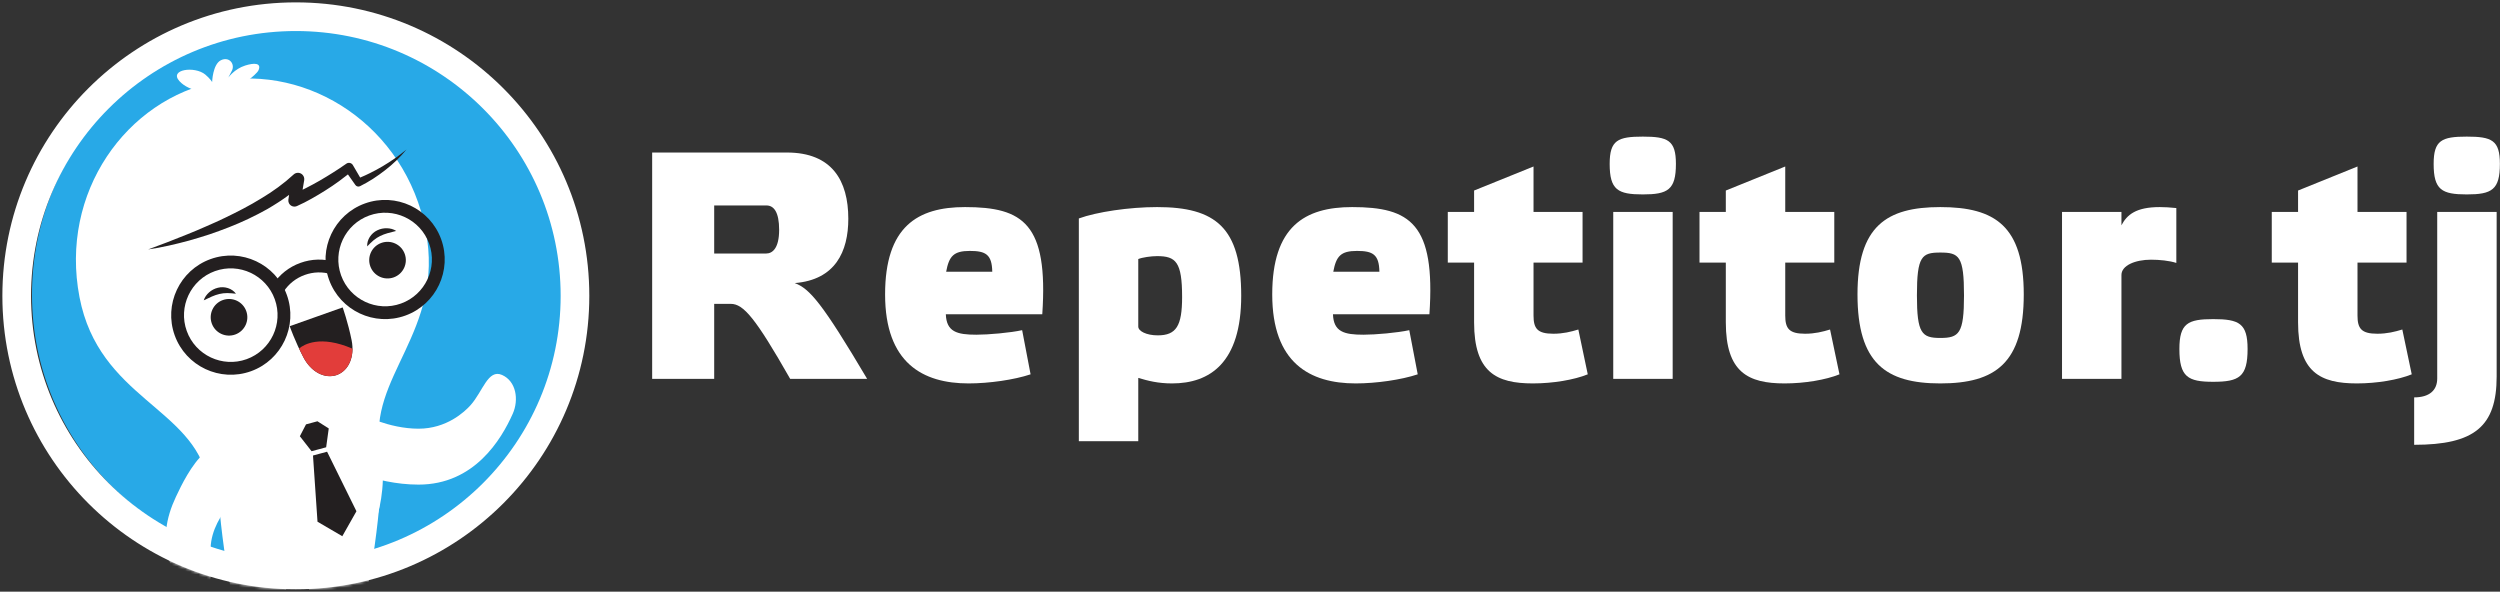
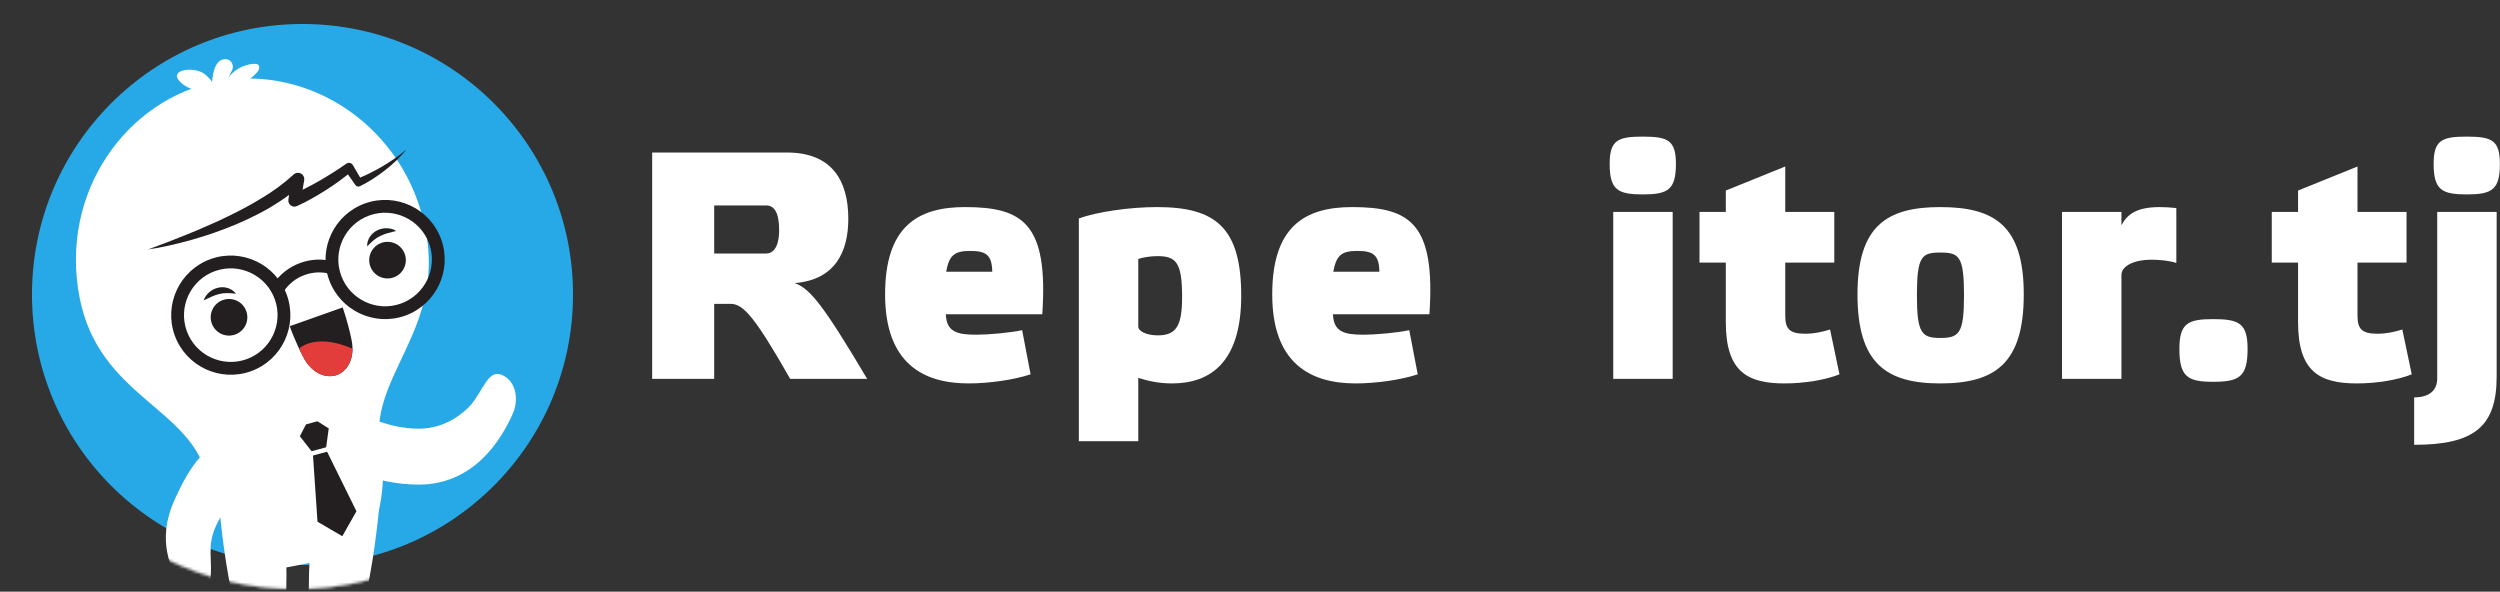
<svg xmlns="http://www.w3.org/2000/svg" width="938" height="222" viewBox="0 0 938 222" fill="none">
  <rect x="0" y="0" width="938" height="222" fill="#333333" stroke="none" />
  <path d="M214.999 110.5C214.999 166.557 169.556 212 113.499 212C57.443 212 12 166.557 12 110.5C12 54.443 57.443 9 113.499 9C169.556 9 214.999 54.443 214.999 110.5Z" fill="#28A9E7" />
  <path d="M267.964 77.088H287.581C290.383 77.088 292.333 79.647 292.333 86.226C292.333 93.05 289.896 95.121 287.459 95.121H267.964V77.088ZM298.182 106.209C313.412 104.991 318.286 94.39 318.286 82.084C318.286 67.828 312.194 57.227 295.257 57.227H244.691V142.154H267.964V114.007H274.178C278.93 114.007 283.438 119.247 296.476 142.154H325.353C308.538 113.764 303.786 108.281 298.182 106.209Z" fill="white" />
  <path d="M386.676 140.448C380.462 142.519 371.08 143.86 363.403 143.86C346.223 143.86 332.089 136.183 332.089 110.474C332.089 85.008 344.273 77.697 362.063 77.697C383.873 77.697 393.377 83.911 391.062 117.906H354.874C355.118 124.486 359.017 125.583 366.328 125.583C370.836 125.583 379.121 124.852 383.508 123.877L386.676 140.448ZM363.891 94.146C357.798 94.146 356.092 96.096 354.996 101.945H372.298C372.176 95.487 369.861 94.146 363.891 94.146Z" fill="white" />
  <path d="M427.079 122.537C427.079 124.242 430.125 125.826 434.39 125.826C441.335 125.826 443.528 122.293 443.528 111.449C443.528 98.289 441.213 96.096 434.146 96.096C431.831 96.096 428.541 96.583 427.079 97.193V122.537ZM404.781 81.962C411.483 79.525 423.667 77.697 434.146 77.697C456.078 77.697 465.704 85.374 465.704 110.961C465.704 136.183 453.885 143.86 439.751 143.86C434.512 143.86 430.734 142.885 427.079 141.788V165.548H404.781V81.962Z" fill="white" />
  <path d="M531.929 140.448C525.715 142.519 516.333 143.86 508.657 143.86C491.476 143.86 477.342 136.183 477.342 110.474C477.342 85.008 489.527 77.697 507.316 77.697C529.127 77.697 538.631 83.911 536.316 117.906H500.127C500.371 124.486 504.27 125.583 511.581 125.583C516.089 125.583 524.375 124.852 528.761 123.877L531.929 140.448ZM509.144 94.146C503.052 94.146 501.346 96.096 500.249 101.945H517.551C517.43 95.487 515.115 94.146 509.144 94.146Z" fill="white" />
-   <path d="M575.379 98.533V118.394C575.379 123.268 576.841 125.217 582.811 125.217C586.467 125.217 589.391 124.486 592.193 123.633L595.727 140.448C590.609 142.519 582.689 143.86 575.135 143.86C561.488 143.86 553.081 139.717 553.081 120.953V98.533H543.211V79.525H553.081V71.483L575.379 62.466V79.525H593.777V98.533H575.379Z" fill="white" />
  <path d="M627.587 142.154H605.289V79.525H627.587V142.154ZM616.377 51.257C606.995 51.257 603.949 52.597 603.949 61.492C603.949 71.239 606.995 72.945 616.377 72.945C625.759 72.945 628.805 71.239 628.805 61.492C628.805 52.597 625.759 51.257 616.377 51.257Z" fill="white" />
  <path d="M669.823 98.533V118.394C669.823 123.268 671.285 125.217 677.256 125.217C680.911 125.217 683.836 124.486 686.638 123.633L690.172 140.448C685.054 142.519 677.134 143.86 669.58 143.86C655.933 143.86 647.526 139.717 647.526 120.953V98.533H637.656V79.525H647.526V71.483L669.823 62.466V79.525H688.222V98.533H669.823Z" fill="white" />
  <path d="M728.002 143.86C707.532 143.86 696.931 136.183 696.931 110.474C696.931 84.886 707.775 77.697 728.002 77.697C748.594 77.697 759.316 84.886 759.316 110.474C759.316 136.183 748.716 143.86 728.002 143.86ZM728.002 94.756C721.057 94.756 719.229 96.096 719.229 110.839C719.229 125.095 721.057 126.801 728.002 126.801C735.069 126.801 736.896 125.095 736.896 110.839C736.896 96.096 735.069 94.756 728.002 94.756Z" fill="white" />
  <path d="M773.669 142.154H795.967V103.163C795.967 99.629 801.084 97.436 807.055 97.436C810.223 97.436 814 97.802 816.559 98.655V78.063C814.244 77.819 812.172 77.697 810.345 77.697C801.328 77.697 798.038 80.621 795.967 84.521V79.525H773.669V142.154Z" fill="white" />
  <path d="M830.379 119.734C820.875 119.734 817.707 121.318 817.707 130.944C817.707 141.423 820.875 143.25 830.379 143.25C840.127 143.25 843.294 141.423 843.294 130.944C843.294 121.318 840.127 119.734 830.379 119.734Z" fill="white" />
  <path d="M884.534 98.533V118.394C884.534 123.268 885.996 125.217 891.966 125.217C895.622 125.217 898.546 124.486 901.348 123.633L904.882 140.448C899.764 142.519 891.844 143.86 884.29 143.86C870.643 143.86 862.236 139.717 862.236 120.953V98.533H852.366V79.525H862.236V71.483L884.534 62.466V79.525H902.932V98.533H884.534Z" fill="white" />
  <path d="M925.532 51.257C916.15 51.257 913.104 52.597 913.104 61.492C913.104 71.239 916.15 72.945 925.532 72.945C934.914 72.945 937.96 71.239 937.96 61.492C937.96 52.597 934.914 51.257 925.532 51.257ZM936.742 141.301C936.742 160.065 928.334 166.889 905.793 166.889V149.099C911.52 149.099 914.444 146.418 914.444 142.032V79.525H936.742V141.301Z" fill="white" />
-   <path d="M111 6.269C53.159 6.269 6.269 53.159 6.269 111C6.269 168.842 53.159 215.731 111 215.731C168.842 215.731 215.731 168.841 215.731 111C215.731 53.158 168.841 6.269 111 6.269Z" stroke="white" stroke-width="10.753" />
  <mask id="mask0_705_140" style="mask-type:alpha" maskUnits="userSpaceOnUse" x="0" y="0" width="222" height="222">
    <path d="M111 221C171.751 221 221 171.751 221 111C221 50.249 171.751 1 111 1C50.249 1 1 50.249 1 111C1 171.751 50.249 221 111 221Z" fill="#C4C4C4" stroke="#28A9E7" stroke-width="0.215" />
  </mask>
  <g mask="url(#mask0_705_140)">
    <path d="M157.045 181.826C177.938 181.826 188.077 164.931 192.385 155.235C194.737 149.938 193.668 143.038 188.377 140.686C183.08 138.334 181.177 146.875 176.548 152.033C174.293 154.551 167.553 160.847 157.04 160.847C145.778 160.847 135.633 155.39 135.537 155.336C130.47 152.525 124.105 154.358 121.293 159.42C118.482 164.487 120.32 170.879 125.387 173.696C125.986 174.028 140.214 181.826 157.045 181.826Z" fill="white" />
    <path d="M100.988 214.138L136.077 207.393C136.077 207.393 146.81 189.771 142.763 168.728C137.552 141.624 167.019 124.402 159.733 86.523C152.181 47.233 115.835 24.03 81.676 30.535C81.655 30.541 81.639 30.541 81.618 30.546C81.596 30.551 81.575 30.557 81.559 30.557C47.426 37.184 22.279 72.21 29.831 111.505C37.116 149.379 72.66 152.96 77.871 180.064C81.922 201.112 100.988 214.138 100.988 214.138Z" fill="white" />
    <path d="M99.423 247.344C86.558 247.344 82.009 187.273 82.009 187.273C81.277 180.677 86.029 174.733 92.625 174.002C99.22 173.264 105.164 178.021 105.891 184.616C105.891 184.616 112.283 247.344 99.423 247.344Z" fill="white" />
    <path d="M124.395 246.849C109.381 246.849 118.772 183.202 118.772 183.202C119.44 176.601 125.341 171.785 131.942 172.459C138.543 173.127 143.354 179.022 142.685 185.629C142.685 185.629 138.217 246.849 124.395 246.849Z" fill="white" />
    <path d="M78.82 34.693C78.82 34.693 71.107 34.667 67.296 30.407C63.378 26.024 73.09 24.698 77.035 27.98C78.766 29.423 79.595 30.76 79.595 30.76C79.595 30.76 79.787 24.153 82.866 22.609C85.944 21.069 88.312 24.009 86.987 26.558C85.661 29.108 85.661 29.108 85.661 29.108C85.661 29.108 87.954 25.864 92.001 24.586C95.282 23.544 98.206 23.533 97.003 26.339C96.19 28.226 88.959 33.191 88.959 33.191L78.82 34.693Z" fill="white" />
    <path d="M148.155 59.419C146.669 60.472 145.125 61.434 143.575 62.369C142.02 63.294 140.427 64.149 138.807 64.946C137.604 65.55 136.364 66.111 135.135 66.624C134.232 65.052 133.323 63.487 132.393 61.936L132.324 61.829C131.784 61.054 130.709 60.873 129.94 61.418L129.844 61.487C128.24 62.615 126.615 63.7 124.958 64.737C123.296 65.769 121.645 66.811 119.945 67.779C118.25 68.751 116.535 69.681 114.798 70.563C114.381 70.772 113.953 70.98 113.531 71.188L114.135 67.602C114.247 66.907 114.049 66.154 113.531 65.598C112.644 64.635 111.137 64.577 110.169 65.469L110.143 65.496C106.492 68.869 102.366 71.851 97.988 74.46C93.648 77.148 89.062 79.484 84.412 81.723C82.087 82.846 79.73 83.904 77.352 84.93C74.983 85.983 72.589 86.993 70.179 87.955C65.368 89.938 60.488 91.772 55.571 93.589C60.772 92.851 65.881 91.627 70.964 90.259C73.492 89.537 76.015 88.779 78.517 87.961C81.013 87.117 83.487 86.208 85.946 85.245C90.869 83.316 95.668 81.039 100.329 78.431C103.108 76.806 105.856 75.064 108.469 73.112L108.213 74.812L108.202 74.871C108.138 75.293 108.186 75.737 108.373 76.154C108.886 77.319 110.249 77.838 111.409 77.319C113.365 76.448 115.134 75.545 116.915 74.534C118.689 73.54 120.431 72.498 122.142 71.413C123.847 70.323 125.546 69.216 127.171 68.008C128.315 67.175 129.432 66.308 130.544 65.437C131.442 66.725 132.34 68.024 133.259 69.296L133.36 69.435C133.746 69.97 134.472 70.162 135.082 69.863C136.835 68.997 138.412 68.062 140.004 67.062C141.57 66.047 143.088 64.956 144.558 63.818C146.033 62.679 147.428 61.45 148.765 60.167C150.111 58.895 151.341 57.506 152.511 56.089C151.116 57.276 149.636 58.361 148.155 59.419Z" fill="#231F20" />
    <path d="M138.939 99.937C140.228 103.508 144.161 105.352 147.731 104.069C151.302 102.781 153.151 98.847 151.863 95.277C150.581 91.706 146.641 89.857 143.071 91.145C139.5 92.433 137.651 96.367 138.939 99.937Z" fill="#231F20" />
    <path d="M148.653 86.651C146.311 87.228 144.345 87.693 142.607 88.564C141.742 88.992 140.935 89.511 140.16 90.157C139.369 90.799 138.631 91.579 137.77 92.45C137.61 90.013 139.213 87.522 141.549 86.416C142.698 85.85 143.965 85.598 145.194 85.636C146.408 85.678 147.621 85.956 148.653 86.651Z" fill="#231F20" />
    <path d="M92.394 116.718C93.682 120.283 91.833 124.222 88.257 125.51C84.686 126.793 80.752 124.949 79.464 121.379C78.176 117.809 80.025 113.869 83.596 112.586C87.167 111.298 91.106 113.148 92.394 116.718Z" fill="#231F20" />
    <path d="M76.447 112.683C76.794 111.491 77.553 110.508 78.462 109.685C79.381 108.878 80.52 108.258 81.765 107.964C84.267 107.328 87.094 108.22 88.526 110.203C87.302 110.086 86.239 109.952 85.223 109.963C84.213 109.957 83.262 110.08 82.326 110.3C80.424 110.743 78.612 111.635 76.447 112.683Z" fill="#231F20" />
    <path d="M107.624 110.659C103.439 99.06 90.601 93.026 79.003 97.211C67.404 101.39 61.37 114.229 65.55 125.827C69.73 137.426 82.573 143.466 94.171 139.281C105.77 135.101 111.804 122.263 107.624 110.659ZM103.103 112.289C106.385 121.396 101.649 131.477 92.541 134.759C83.434 138.04 73.358 133.305 70.071 124.197C66.79 115.095 71.525 105.015 80.633 101.727C89.741 98.446 99.821 103.181 103.103 112.289Z" fill="#231F20" />
    <path d="M165.533 89.787C161.354 78.188 148.51 72.154 136.911 76.339C125.313 80.519 119.278 93.357 123.458 104.955C127.638 116.554 140.482 122.588 152.08 118.408C163.684 114.223 169.718 101.385 165.533 89.787ZM161.011 91.417C164.293 100.525 159.558 110.605 150.45 113.887C141.342 117.169 131.267 112.427 127.98 103.325C124.698 94.217 129.434 84.142 138.542 80.855C147.649 77.568 157.73 82.309 161.011 91.417Z" fill="#231F20" />
    <path d="M106.417 109.411L102.392 106.786C104.867 102.997 108.432 100.175 112.702 98.635C116.941 97.106 121.457 96.995 125.76 98.309L124.354 102.906C121.056 101.896 117.587 101.981 114.333 103.157C111.056 104.338 108.319 106.503 106.417 109.411Z" fill="#231F20" />
    <path d="M108.7 122.386L118.546 118.896L118.722 118.832L128.567 115.341C128.567 115.341 130.577 120.916 131.935 127.699C133.148 133.765 130.85 139.019 126.461 140.66V140.666C126.445 140.671 126.429 140.682 126.414 140.687C126.403 140.692 126.387 140.692 126.371 140.698C126.36 140.703 126.349 140.713 126.333 140.719C126.317 140.724 126.296 140.724 126.28 140.729C121.838 142.221 116.745 139.586 113.864 134.107C110.651 127.982 108.7 122.386 108.7 122.386Z" fill="#231F20" />
    <path d="M113.867 134.102C113.263 132.959 112.712 131.836 112.205 130.762C114 129.265 120.099 125.577 132.253 130.826C132.264 135.508 130.078 139.308 126.465 140.66V140.666C126.449 140.671 126.433 140.682 126.416 140.687C126.406 140.692 126.39 140.692 126.374 140.698C126.363 140.703 126.353 140.714 126.336 140.719C126.32 140.725 126.299 140.725 126.283 140.73C121.836 142.216 116.742 139.581 113.867 134.102Z" fill="#E23D3A" />
    <path d="M76.751 169.874C82.914 164.428 92.133 167.57 94.608 175.39C96.34 180.858 89.889 184.663 86.879 188.276C82.812 193.151 79.284 198.95 79.022 205.466C78.771 211.767 80.728 220.639 75.244 222.505C70.235 224.21 67.189 218.828 65.415 215.182C62.886 209.982 61.812 204.632 62.362 198.832C62.774 194.487 64.158 190.34 66.008 186.4C68.022 182.092 71.839 174.214 76.751 169.874Z" fill="white" />
    <path d="M119.599 168.567L119.668 168.551L122.373 167.819L123.346 160.753L119.107 158.065L116.996 158.637L116.932 158.653L114.815 159.225L112.506 163.677L116.894 169.294L119.599 168.567Z" fill="#231F20" />
    <path d="M128.456 201.144L133.737 191.817L122.721 169.481L120.112 170.187L120.081 170.192L120.048 170.203L117.435 170.908L119.129 195.751L128.386 201.16L128.402 201.229L128.429 201.187L128.472 201.213L128.456 201.144Z" fill="#231F20" />
  </g>
</svg>